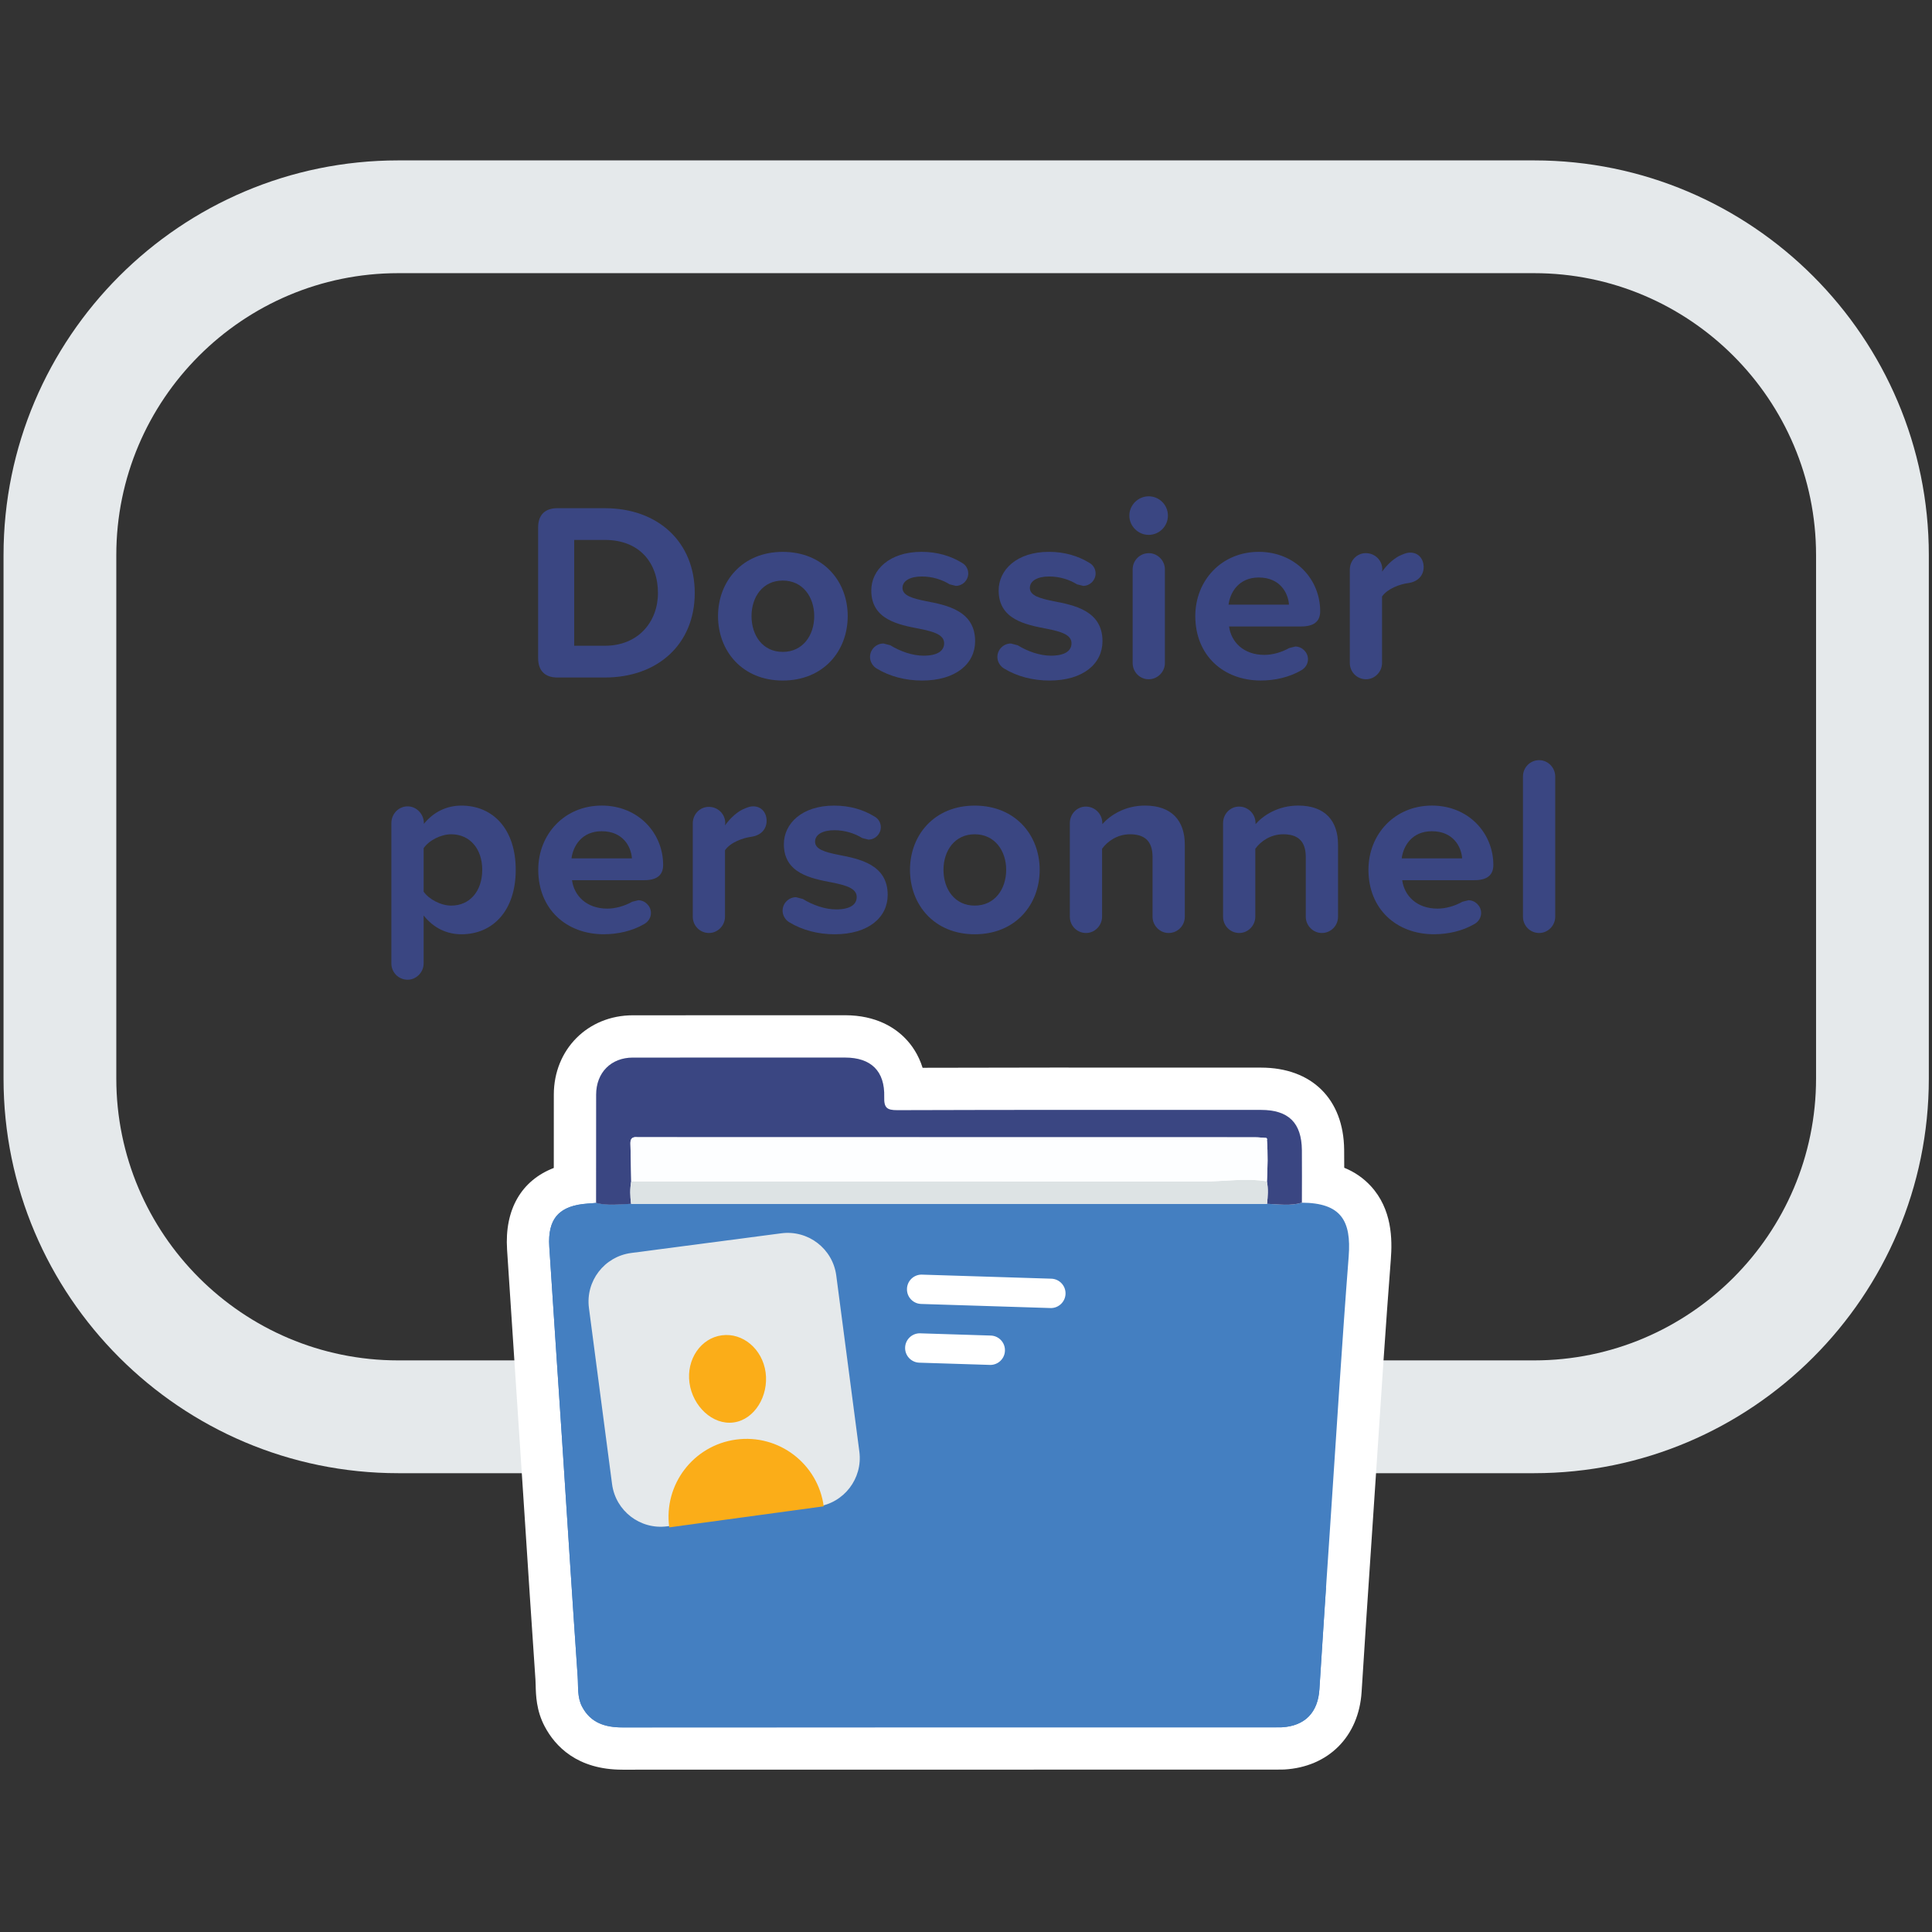
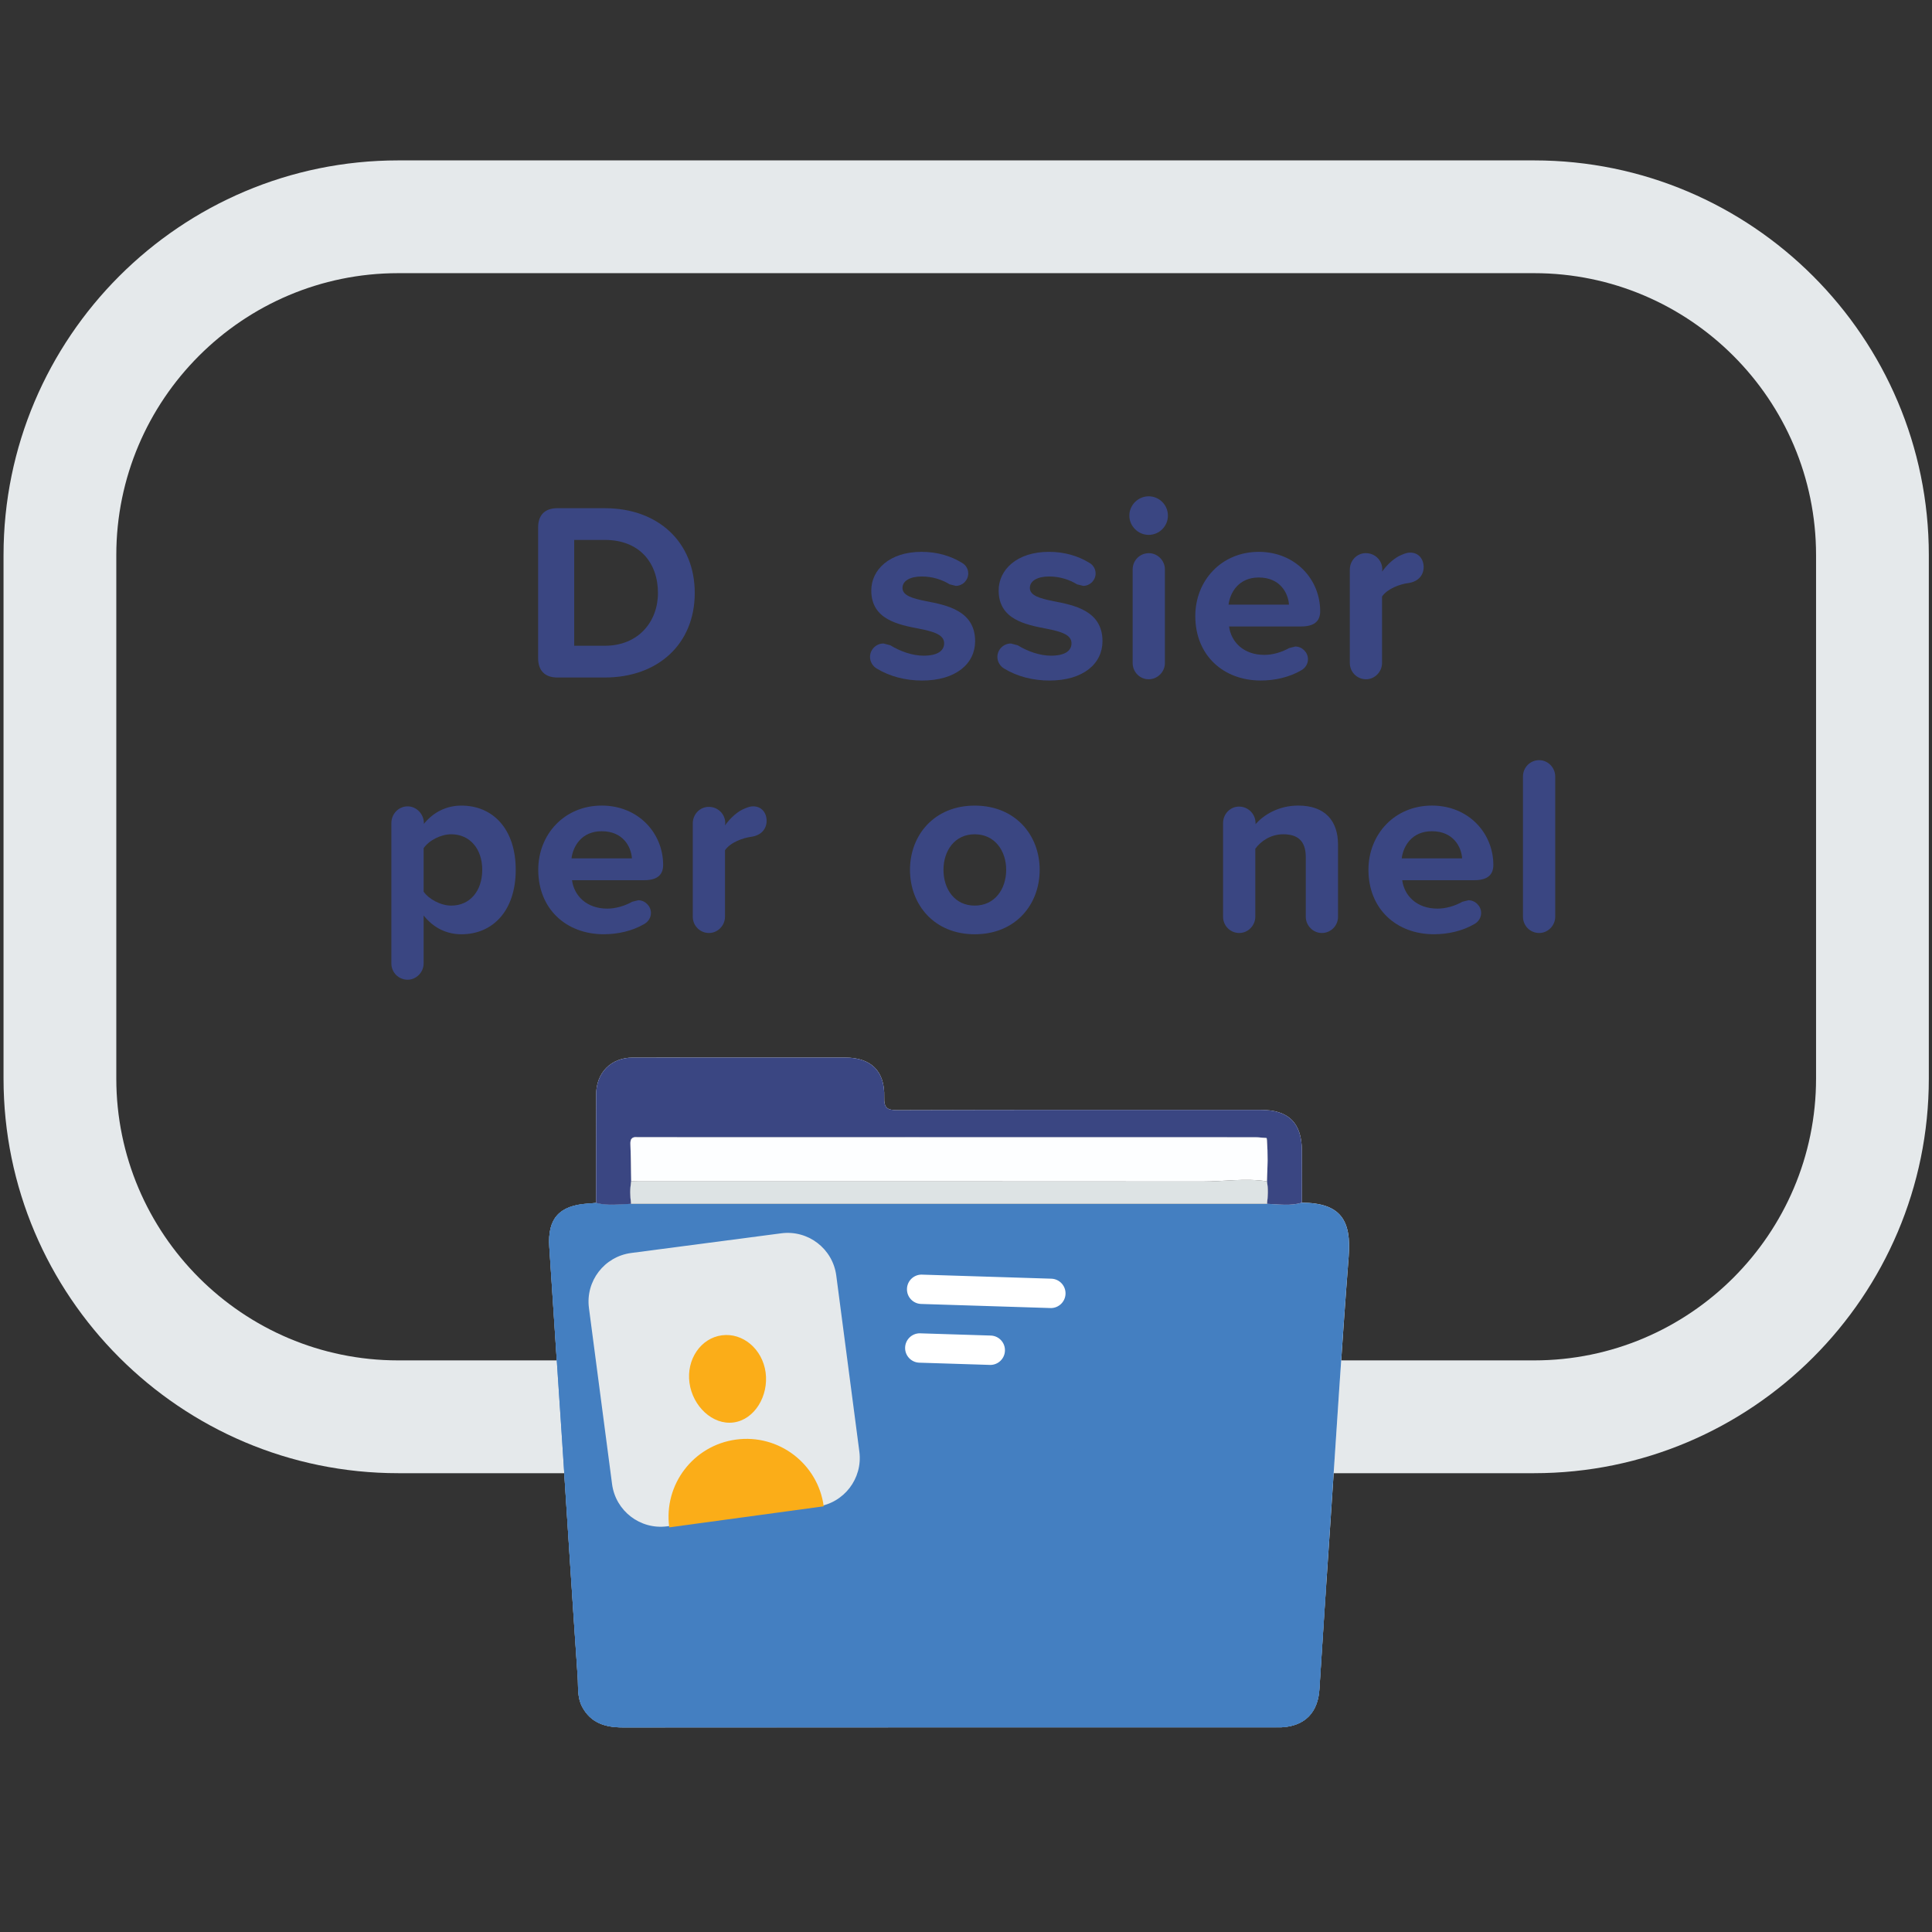
<svg xmlns="http://www.w3.org/2000/svg" xmlns:ns1="http://sodipodi.sourceforge.net/DTD/sodipodi-0.dtd" xmlns:ns2="http://www.inkscape.org/namespaces/inkscape" version="1.1" id="svg659" xml:space="preserve" width="301" height="301" viewBox="0 0 301 301" ns1:docname="icone_DossierPersonnel.svg" ns2:version="1.1.1 (3bf5ae0d25, 2021-09-20)">
  <rect x="0" y="0" width="301" height="301" fill="#333333" stroke="none" />
  <defs id="defs663">
    <clipPath clipPathUnits="userSpaceOnUse" id="clipPath753">
      <path d="m 23.865,7.989 c -0.61,0 -1.127,0.158 -1.431,0.735 -0.176,0.333 -0.132,0.707 -0.157,1.061 -0.194,2.814 -0.372,5.628 -0.556,8.442 -0.149,2.268 -0.304,4.536 -0.45,6.804 -0.005,0.069 -0.007,0.136 -0.007,0.199 0.001,0.871 0.425,1.276 1.369,1.34 0.099,0.005 0.198,0.016 0.297,0.024 0.182,-0.05 0.366,-0.065 0.55,-0.065 0.23,0 0.461,0.024 0.692,0.032 L 48.821,12.944 C 48.741,11.742 48.662,10.542 48.587,9.34 48.535,8.518 48.073,8.039 47.251,7.993 L 47.027,7.992 C 39.309,7.991 31.59,7.993 23.871,7.989 c -0.002,0 -0.004,0 -0.006,0" id="path751" />
    </clipPath>
  </defs>
  <ns1:namedview id="namedview661" pagecolor="#ffffff" bordercolor="#666666" borderopacity="1.0" ns2:pageshadow="2" ns2:pageopacity="0.0" ns2:pagecheckerboard="0" showgrid="false" ns2:zoom="3.1942897" ns2:cx="152.61609" ns2:cy="120.68411" ns2:window-width="1920" ns2:window-height="1009" ns2:window-x="-8" ns2:window-y="1072" ns2:window-maximized="1" ns2:current-layer="g665" />
  <g id="g665" ns2:groupmode="layer" ns2:label="icone_DossierPersonnel" transform="matrix(1.333,0,0,-1.333,0,96)">
    <g id="g848" transform="matrix(3.295,0,0,3.295,-5.887,-156.202)">
      <g id="g667" transform="translate(15.912,59.573)">
        <path d="m 0,0 c -5.514,0 -10,-4.486 -10,-10 v -18.566 c 0,-5.513 4.486,-9.999 10,-9.999 h 40.292 c 5.514,0 10,4.486 10,9.999 V -10 c 0,5.514 -4.486,10 -10,10 H 0 M 40.292,-42.566 H 0 c -7.72,0 -14,6.281 -14,14 V -10 c 0,7.72 6.28,14 14,14 h 40.292 c 7.72,0 14,-6.28 14,-14 v -18.566 c 0,-7.719 -6.28,-14 -14,-14" style="fill:#e5e9eb;fill-opacity:1;fill-rule:nonzero;stroke:none" id="path669" />
      </g>
      <g id="g671" transform="translate(23.243,46.357)">
        <path d="M 0,0 C 1.188,0 1.882,0.854 1.882,1.872 1.882,2.935 1.233,3.754 0,3.754 H -1.089 V 0 Z m -2.368,-0.441 v 4.645 c 0,0.432 0.243,0.675 0.676,0.675 H 0 C 1.882,4.879 3.187,3.682 3.187,1.872 3.187,0.063 1.882,-1.126 0,-1.126 h -1.692 c -0.433,0 -0.676,0.243 -0.676,0.685" style="fill:#3a4682;fill-opacity:1;fill-rule:nonzero;stroke:none" id="path673" />
      </g>
      <g id="g675" transform="translate(30.668,47.409)">
-         <path d="m 0,0 c 0,0.676 -0.405,1.261 -1.116,1.261 -0.712,0 -1.108,-0.585 -1.108,-1.261 0,-0.684 0.396,-1.27 1.108,-1.27 C -0.405,-1.27 0,-0.684 0,0 Z m -3.412,0 c 0,1.233 0.864,2.278 2.296,2.278 1.44,0 2.304,-1.045 2.304,-2.278 0,-1.242 -0.864,-2.286 -2.304,-2.286 -1.432,0 -2.296,1.044 -2.296,2.286" style="fill:#3a4682;fill-opacity:1;fill-rule:nonzero;stroke:none" id="path677" />
-       </g>
+         </g>
      <g id="g679" transform="translate(32.647,45.96)">
        <path d="M 0,0 C 0,0.261 0.216,0.477 0.478,0.477 L 0.72,0.414 C 1.071,0.198 1.504,0.045 1.899,0.045 c 0.496,0 0.73,0.171 0.73,0.441 0,0.306 -0.378,0.414 -0.873,0.513 -0.747,0.144 -1.711,0.324 -1.711,1.359 0,0.73 0.64,1.37 1.782,1.37 0.559,0 1.036,-0.145 1.432,-0.388 C 3.394,3.268 3.484,3.124 3.484,2.962 3.484,2.719 3.286,2.521 3.043,2.521 L 2.827,2.575 C 2.548,2.746 2.206,2.854 1.837,2.854 1.423,2.854 1.152,2.701 1.152,2.448 1.152,2.179 1.494,2.079 1.98,1.98 2.728,1.837 3.728,1.639 3.728,0.559 c 0,-0.793 -0.676,-1.396 -1.882,-1.396 -0.585,0 -1.144,0.144 -1.603,0.423 C 0.099,-0.333 0,-0.171 0,0" style="fill:#3a4682;fill-opacity:1;fill-rule:nonzero;stroke:none" id="path681" />
      </g>
      <g id="g683" transform="translate(37.165,45.96)">
        <path d="M 0,0 C 0,0.261 0.216,0.477 0.478,0.477 L 0.72,0.414 C 1.071,0.198 1.504,0.045 1.899,0.045 c 0.496,0 0.73,0.171 0.73,0.441 0,0.306 -0.378,0.414 -0.873,0.513 -0.747,0.144 -1.711,0.324 -1.711,1.359 0,0.73 0.64,1.37 1.782,1.37 0.559,0 1.036,-0.145 1.432,-0.388 C 3.394,3.268 3.484,3.124 3.484,2.962 3.484,2.719 3.286,2.521 3.043,2.521 L 2.827,2.575 C 2.548,2.746 2.206,2.854 1.837,2.854 1.423,2.854 1.152,2.701 1.152,2.448 1.152,2.179 1.494,2.079 1.98,1.98 2.728,1.837 3.728,1.639 3.728,0.559 c 0,-0.793 -0.676,-1.396 -1.882,-1.396 -0.585,0 -1.144,0.144 -1.603,0.423 C 0.099,-0.333 0,-0.171 0,0" style="fill:#3a4682;fill-opacity:1;fill-rule:nonzero;stroke:none" id="path685" />
      </g>
      <g id="g687" transform="translate(41.963,45.744)">
        <path d="m 0,0 v 3.321 c 0,0.316 0.252,0.576 0.576,0.576 0.306,0 0.568,-0.26 0.568,-0.576 V 0 C 1.144,-0.316 0.882,-0.576 0.567,-0.576 0.252,-0.576 0,-0.316 0,0 Z m -0.117,5.23 c 0,0.378 0.315,0.684 0.684,0.684 0.378,0 0.684,-0.306 0.684,-0.684 0,-0.378 -0.306,-0.684 -0.684,-0.684 -0.369,0 -0.684,0.306 -0.684,0.684" style="fill:#3a4682;fill-opacity:1;fill-rule:nonzero;stroke:none" id="path689" />
      </g>
      <g id="g691" transform="translate(45.365,47.815)">
        <path d="M 0,0 H 2.143 C 2.115,0.414 1.827,0.963 1.071,0.963 0.359,0.963 0.054,0.433 0,0 Z m 1.071,1.873 c 1.296,0 2.179,-0.973 2.179,-2.107 0,-0.378 -0.243,-0.54 -0.676,-0.54 H 0.018 c 0.072,-0.549 0.513,-1.008 1.252,-1.008 0.287,0 0.611,0.09 0.881,0.243 l 0.216,0.054 c 0.243,0 0.45,-0.207 0.45,-0.451 0,-0.171 -0.098,-0.315 -0.243,-0.396 -0.423,-0.243 -0.926,-0.359 -1.431,-0.359 -1.324,0 -2.323,0.89 -2.323,2.286 0,1.26 0.928,2.278 2.251,2.278" style="fill:#3a4682;fill-opacity:1;fill-rule:nonzero;stroke:none" id="path693" />
      </g>
      <g id="g695" transform="translate(52.285,49.147)">
        <path d="m 0,0 c 0,-0.278 -0.18,-0.513 -0.54,-0.566 -0.297,-0.036 -0.747,-0.199 -0.936,-0.478 v -2.358 c 0,-0.316 -0.261,-0.577 -0.567,-0.577 -0.324,0 -0.576,0.261 -0.576,0.577 v 3.312 c 0,0.324 0.252,0.585 0.567,0.585 0.323,0 0.585,-0.252 0.585,-0.576 l -0.009,-0.081 c 0.189,0.262 0.451,0.505 0.711,0.603 0.108,0.045 0.189,0.073 0.288,0.073 C -0.171,0.514 0,0.279 0,0" style="fill:#3a4682;fill-opacity:1;fill-rule:nonzero;stroke:none" id="path697" />
      </g>
      <g id="g699" transform="translate(18.892,38.409)">
        <path d="m 0,0 c 0,0.747 -0.441,1.261 -1.099,1.261 -0.369,0 -0.792,-0.216 -0.98,-0.495 v -1.54 c 0.188,-0.27 0.611,-0.495 0.98,-0.495 C -0.441,-1.269 0,-0.756 0,0 Z m 1.188,0 c 0,-1.449 -0.81,-2.286 -1.926,-2.286 -0.513,0 -0.982,0.216 -1.341,0.666 v -1.702 c 0,-0.315 -0.262,-0.576 -0.567,-0.576 -0.325,0 -0.577,0.261 -0.577,0.576 v 4.978 c 0,0.324 0.252,0.595 0.577,0.595 0.314,0 0.576,-0.271 0.576,-0.595 V 1.63 c 0.341,0.423 0.809,0.648 1.332,0.648 1.116,0 1.926,-0.829 1.926,-2.278" style="fill:#3a4682;fill-opacity:1;fill-rule:nonzero;stroke:none" id="path701" />
      </g>
      <g id="g703" transform="translate(22.059,38.815)">
        <path d="M 0,0 H 2.143 C 2.115,0.414 1.827,0.963 1.071,0.963 0.359,0.963 0.054,0.433 0,0 Z m 1.071,1.873 c 1.296,0 2.179,-0.973 2.179,-2.107 0,-0.378 -0.243,-0.54 -0.676,-0.54 H 0.018 c 0.072,-0.549 0.513,-1.008 1.252,-1.008 0.287,0 0.611,0.09 0.881,0.243 l 0.216,0.054 c 0.243,0 0.45,-0.207 0.45,-0.451 0,-0.17 -0.098,-0.315 -0.243,-0.396 -0.423,-0.243 -0.926,-0.359 -1.431,-0.359 -1.324,0 -2.323,0.89 -2.323,2.286 0,1.26 0.928,2.278 2.251,2.278" style="fill:#3a4682;fill-opacity:1;fill-rule:nonzero;stroke:none" id="path705" />
      </g>
      <g id="g707" transform="translate(28.979,40.147)">
        <path d="m 0,0 c 0,-0.278 -0.18,-0.513 -0.54,-0.566 -0.297,-0.037 -0.747,-0.199 -0.936,-0.478 v -2.358 c 0,-0.316 -0.261,-0.577 -0.567,-0.577 -0.324,0 -0.576,0.261 -0.576,0.577 v 3.312 c 0,0.324 0.252,0.585 0.567,0.585 0.324,0 0.585,-0.252 0.585,-0.576 l -0.009,-0.081 c 0.189,0.262 0.45,0.505 0.711,0.603 0.108,0.045 0.189,0.073 0.288,0.073 C -0.171,0.514 0,0.279 0,0" style="fill:#3a4682;fill-opacity:1;fill-rule:nonzero;stroke:none" id="path709" />
      </g>
      <g id="g711" transform="translate(29.546,36.96)">
-         <path d="M 0,0 C 0,0.261 0.216,0.478 0.478,0.478 L 0.72,0.414 C 1.071,0.198 1.504,0.045 1.899,0.045 c 0.495,0 0.73,0.171 0.73,0.441 0,0.306 -0.378,0.414 -0.873,0.513 -0.747,0.144 -1.711,0.324 -1.711,1.359 0,0.73 0.64,1.369 1.782,1.369 0.559,0 1.036,-0.144 1.432,-0.387 C 3.394,3.268 3.484,3.124 3.484,2.962 3.484,2.719 3.286,2.521 3.043,2.521 L 2.827,2.575 C 2.548,2.746 2.206,2.854 1.837,2.854 1.423,2.854 1.152,2.701 1.152,2.448 1.152,2.179 1.494,2.079 1.981,1.981 2.727,1.837 3.728,1.639 3.728,0.559 c 0,-0.793 -0.676,-1.396 -1.882,-1.396 -0.585,0 -1.144,0.144 -1.603,0.423 C 0.099,-0.333 0,-0.171 0,0" style="fill:#3a4682;fill-opacity:1;fill-rule:nonzero;stroke:none" id="path713" />
-       </g>
+         </g>
      <g id="g715" transform="translate(37.477,38.409)">
        <path d="m 0,0 c 0,0.676 -0.405,1.261 -1.116,1.261 -0.712,0 -1.108,-0.585 -1.108,-1.261 0,-0.684 0.396,-1.269 1.108,-1.269 C -0.405,-1.269 0,-0.684 0,0 Z m -3.412,0 c 0,1.233 0.864,2.278 2.296,2.278 1.44,0 2.304,-1.045 2.304,-2.278 0,-1.242 -0.864,-2.286 -2.304,-2.286 -1.432,0 -2.296,1.044 -2.296,2.286" style="fill:#3a4682;fill-opacity:1;fill-rule:nonzero;stroke:none" id="path717" />
      </g>
      <g id="g719" transform="translate(43.813,39.301)">
-         <path d="m 0,0 v -2.557 c 0,-0.315 -0.252,-0.576 -0.576,-0.576 -0.307,0 -0.568,0.261 -0.568,0.576 v 2.116 c 0,0.603 -0.315,0.81 -0.8,0.81 -0.451,0 -0.802,-0.252 -0.991,-0.514 v -2.412 c 0,-0.315 -0.261,-0.576 -0.567,-0.576 -0.324,0 -0.576,0.261 -0.576,0.576 v 3.322 c 0,0.324 0.252,0.586 0.567,0.586 0.324,0 0.585,-0.262 0.585,-0.586 V 0.729 c 0.28,0.315 0.801,0.658 1.513,0.658 C -0.459,1.387 0,0.846 0,0" style="fill:#3a4682;fill-opacity:1;fill-rule:nonzero;stroke:none" id="path721" />
-       </g>
+         </g>
      <g id="g723" transform="translate(49.248,39.301)">
        <path d="m 0,0 v -2.557 c 0,-0.315 -0.252,-0.576 -0.576,-0.576 -0.307,0 -0.568,0.261 -0.568,0.576 v 2.116 c 0,0.603 -0.315,0.81 -0.8,0.81 -0.451,0 -0.802,-0.252 -0.991,-0.514 v -2.412 c 0,-0.315 -0.261,-0.576 -0.567,-0.576 -0.324,0 -0.576,0.261 -0.576,0.576 v 3.322 c 0,0.324 0.252,0.586 0.567,0.586 0.324,0 0.585,-0.262 0.585,-0.586 V 0.729 c 0.28,0.315 0.801,0.658 1.513,0.658 C -0.459,1.387 0,0.846 0,0" style="fill:#3a4682;fill-opacity:1;fill-rule:nonzero;stroke:none" id="path725" />
      </g>
      <g id="g727" transform="translate(51.507,38.815)">
        <path d="M 0,0 H 2.143 C 2.115,0.414 1.827,0.963 1.071,0.963 0.359,0.963 0.054,0.433 0,0 Z m 1.071,1.873 c 1.296,0 2.179,-0.973 2.179,-2.107 0,-0.378 -0.243,-0.54 -0.676,-0.54 H 0.018 c 0.072,-0.549 0.513,-1.008 1.251,-1.008 0.289,0 0.612,0.09 0.882,0.243 l 0.216,0.054 c 0.243,0 0.45,-0.207 0.45,-0.451 0,-0.17 -0.098,-0.315 -0.243,-0.396 -0.423,-0.243 -0.927,-0.359 -1.431,-0.359 -1.324,0 -2.323,0.89 -2.323,2.286 0,1.26 0.928,2.278 2.251,2.278" style="fill:#3a4682;fill-opacity:1;fill-rule:nonzero;stroke:none" id="path729" />
      </g>
      <g id="g731" transform="translate(55.808,36.744)">
        <path d="m 0,0 v 4.978 c 0,0.315 0.252,0.577 0.576,0.577 0.306,0 0.568,-0.262 0.568,-0.577 V 0 C 1.144,-0.316 0.882,-0.576 0.576,-0.576 0.252,-0.576 0,-0.316 0,0" style="fill:#3a4682;fill-opacity:1;fill-rule:nonzero;stroke:none" id="path733" />
      </g>
      <g id="g735" transform="translate(24.172,26.561)">
        <path d="M 0,0 C -0.035,0.268 -0.042,0.534 0.005,0.801 -0.004,1.247 -0.008,1.693 -0.022,2.139 -0.029,2.323 0.056,2.381 0.224,2.363 L 0.41,2.362 c 7.24,0 14.482,0 21.722,-0.002 0.136,0 0.27,-0.016 0.406,-0.025 L 22.57,2.294 22.554,2.271 C 22.591,1.779 22.578,1.289 22.553,0.798 22.604,0.532 22.585,0.267 22.558,0.001 15.038,0.001 7.52,0 0,0 m 23.794,0.041 c 0,0.621 0.006,1.242 0,1.863 -0.01,0.973 -0.476,1.428 -1.453,1.428 -4.298,0 -8.597,0.006 -12.895,-0.009 C 9.069,3.321 8.969,3.411 8.979,3.788 9.006,4.71 8.51,5.188 7.592,5.189 c -2.51,0 -5.02,0 -7.529,-0.001 -0.775,0 -1.302,-0.532 -1.303,-1.316 C -1.243,2.593 -1.242,1.313 -1.242,0.033 -1.341,0.025 -1.439,0.015 -1.539,0.008 -2.552,-0.06 -2.967,-0.521 -2.901,-1.529 c 0.147,-2.269 0.301,-4.536 0.45,-6.805 0.184,-2.813 0.362,-5.628 0.556,-8.441 0.025,-0.354 -0.019,-0.728 0.157,-1.061 0.306,-0.579 0.824,-0.736 1.438,-0.735 7.718,0.004 15.437,0.002 23.155,0.003 l 0.224,0.001 c 0.822,0.046 1.284,0.524 1.336,1.346 0.122,1.947 0.254,3.893 0.385,5.839 0.214,3.173 0.409,6.347 0.654,9.517 0.098,1.266 -0.271,1.899 -1.66,1.906" style="fill:#ffffff;fill-opacity:1;fill-rule:nonzero;stroke:none" id="path737" />
      </g>
      <g id="g739" transform="translate(48.329,25.063)">
-         <path d="M 0,0 H 0.011 0 m -24.542,-15.571 0.082,-0.002 23.158,0.003 h 0.059 c 0.122,1.811 0.237,3.534 0.353,5.256 l 0.2,3.009 c 0.154,2.352 0.309,4.704 0.491,7.053 0.009,0.12 0.01,0.213 0.009,0.284 -0.183,0.014 -0.509,0.022 -0.747,0.12 C -1.138,0.054 -1.363,-0.001 -1.6,-0.001 l -22.557,-0.001 c -0.235,0 -0.458,0.055 -0.658,0.151 -0.144,-0.061 -0.301,-0.1 -0.466,-0.113 l -0.278,-0.023 0.616,-9.33 c 0.126,-1.953 0.253,-3.906 0.386,-5.858 0.008,-0.103 0.011,-0.213 0.014,-0.323 l 10e-4,-0.073 m 0.077,-3.002 c -1.608,0 -2.388,0.835 -2.757,1.535 -0.299,0.564 -0.311,1.107 -0.32,1.467 l -0.007,0.186 c -0.135,1.961 -0.262,3.917 -0.389,5.873 l -0.618,9.384 c -0.093,1.43 0.511,2.457 1.657,2.899 l 0.001,2.601 c 0.001,1.605 1.208,2.814 2.804,2.814 l 7.529,0.002 c 1.107,-0.002 1.772,-0.448 2.135,-0.823 0.22,-0.226 0.464,-0.564 0.613,-1.041 3.054,0.009 6.091,0.009 9.135,0.007 L -1.816,6.33 C -0.012,6.33 1.119,5.214 1.136,3.416 1.138,3.203 1.139,2.99 1.139,2.778 1.508,2.628 1.82,2.411 2.082,2.128 2.836,1.308 2.848,0.245 2.791,-0.483 2.61,-2.821 2.457,-5.161 2.304,-7.502 l -0.201,-3.014 c -0.119,-1.766 -0.238,-3.534 -0.348,-5.3 -0.1,-1.583 -1.179,-2.663 -2.749,-2.751 l -0.259,-0.003 -23.204,-0.003 h -0.008" style="fill:#ffffff;fill-opacity:1;fill-rule:nonzero;stroke:none" id="path741" />
-       </g>
+         </g>
      <g id="g743" transform="translate(47.966,26.602)">
        <path d="M 0,0 C 1.39,-0.007 1.758,-0.64 1.66,-1.906 1.414,-5.076 1.22,-8.25 1.006,-11.423 0.875,-13.369 0.743,-15.315 0.621,-17.262 0.569,-18.084 0.107,-18.563 -0.715,-18.608 l -0.224,-0.001 c -7.718,-10e-4 -15.437,0.001 -23.156,-0.003 -0.613,-0.001 -1.132,0.156 -1.437,0.735 -0.176,0.333 -0.132,0.707 -0.156,1.061 -0.195,2.813 -0.373,5.628 -0.557,8.441 -0.149,2.269 -0.304,4.536 -0.45,6.805 -0.066,1.008 0.349,1.469 1.362,1.538 0.1,0.006 0.198,0.016 0.297,0.024 0.411,-0.112 0.827,-0.048 1.242,-0.033 7.52,0 15.038,0.001 22.558,0.001 C -0.823,-0.056 -0.409,-0.123 0,0" style="fill:#447fc1;fill-opacity:1;fill-rule:nonzero;stroke:none" id="path745" />
      </g>
      <g id="g747">
        <g id="g749" clip-path="url(#clipPath753)">
          <path d="m 21.264,7.989 h 27.557 v 18.604 H 21.264 Z" style="fill:#447fc1;fill-opacity:1;fill-rule:nonzero;stroke:none" id="path755" />
        </g>
      </g>
      <g id="g757" transform="translate(24.172,26.561)">
        <path d="m 0,0 c -0.415,-0.015 -0.831,-0.079 -1.242,0.033 0,1.28 -0.001,2.56 0.002,3.839 10e-4,0.784 0.528,1.316 1.303,1.316 2.51,0.001 5.019,0.001 7.529,0.001 C 8.51,5.188 9.006,4.71 8.979,3.788 8.969,3.411 9.069,3.321 9.446,3.323 c 4.298,0.015 8.597,0.009 12.896,0.009 0.976,0 1.442,-0.455 1.452,-1.428 0.006,-0.621 0,-1.242 0,-1.863 -0.409,-0.123 -0.823,-0.056 -1.236,-0.04 0.027,0.266 0.046,0.531 -0.005,0.797 0.025,0.491 0.038,0.981 0,1.472 L 22.57,2.294 22.538,2.335 C 22.402,2.344 22.268,2.36 22.132,2.36 14.892,2.362 7.65,2.362 0.41,2.362 L 0.224,2.363 C 0.055,2.381 -0.029,2.323 -0.024,2.139 -0.008,1.693 -0.004,1.247 0.005,0.801 -0.042,0.534 -0.035,0.268 0,0" style="fill:#3a4682;fill-opacity:1;fill-rule:nonzero;stroke:none" id="path759" />
      </g>
      <g id="g761" transform="translate(24.172,26.561)">
        <path d="M 0,0 C -0.035,0.268 -0.042,0.534 0.005,0.801 0.104,0.799 0.203,0.795 0.303,0.795 6.961,0.795 13.62,0.799 20.278,0.792 21.036,0.791 21.794,0.92 22.553,0.798 22.604,0.532 22.585,0.267 22.558,0.001 15.038,0.001 7.52,0 0,0" style="fill:#dde3e4;fill-opacity:1;fill-rule:nonzero;stroke:none" id="path763" />
      </g>
      <g id="g765" transform="translate(46.725,27.359)">
        <path d="m 0,0 c -0.759,0.122 -1.517,-0.007 -2.274,-0.006 -6.659,0.007 -13.318,0.003 -19.976,0.003 -0.1,0 -0.198,0.004 -0.298,0.006 -0.009,0.446 -0.013,0.892 -0.028,1.338 -0.006,0.184 0.078,0.242 0.247,0.225 l 0.186,-0.001 c 7.241,0 14.482,0 21.722,-0.002 0.136,0 0.271,-0.017 0.406,-0.026 L 0,1.472 C 0.038,0.982 0.025,0.491 0,0" style="fill:#fdfeff;fill-opacity:1;fill-rule:nonzero;stroke:none" id="path767" />
      </g>
      <g id="g769" transform="translate(39.061,22.864)">
        <path d="M 0,0 -0.017,0.001 -4.6,0.146 c -0.287,0.008 -0.513,0.249 -0.503,0.537 0.008,0.282 0.24,0.504 0.52,0.504 L -4.566,1.186 0.017,1.042 C 0.304,1.033 0.53,0.793 0.521,0.505 0.512,0.223 0.28,0 0,0" style="fill:#ffffff;fill-opacity:1;fill-rule:nonzero;stroke:none" id="path771" />
      </g>
      <g id="g773" transform="translate(36.913,20.847)">
        <path d="m 0,0 -0.017,0.001 -2.5,0.079 C -2.804,0.089 -3.03,0.329 -3.021,0.617 -3.012,0.899 -2.78,1.122 -2.5,1.122 l 0.017,-0.001 2.5,-0.079 C 0.304,1.033 0.53,0.793 0.52,0.505 0.512,0.223 0.28,0 0,0" style="fill:#ffffff;fill-opacity:1;fill-rule:nonzero;stroke:none" id="path775" />
      </g>
      <g id="g777" transform="translate(30.771,15.82)">
        <path d="m 0,0 -5.323,-0.698 c -0.952,-0.125 -1.826,0.546 -1.951,1.499 l -0.82,6.246 C -8.219,8 -7.548,8.873 -6.595,8.998 l 5.323,0.698 C -0.319,9.821 0.554,9.15 0.679,8.198 L 1.498,1.952 C 1.623,0.999 0.952,0.125 0,0" style="fill:#e5e9eb;fill-opacity:1;fill-rule:nonzero;stroke:none" id="path779" />
      </g>
      <g id="g781" transform="translate(28.944,20.581)">
        <path d="m 0,0 c 0.112,-0.829 -0.389,-1.673 -1.135,-1.774 -0.745,-0.102 -1.454,0.577 -1.566,1.406 -0.113,0.829 0.4,1.583 1.145,1.684 C -0.809,1.418 -0.113,0.829 0,0" style="fill:#fbad18;fill-opacity:1;fill-rule:nonzero;stroke:none" id="path783" />
      </g>
      <g id="g785" transform="translate(25.526,15.086)">
        <path d="M 0,0 C -0.207,1.514 0.854,2.907 2.366,3.113 3.88,3.319 5.273,2.26 5.479,0.746" style="fill:#fbad18;fill-opacity:1;fill-rule:nonzero;stroke:none" id="path787" />
      </g>
    </g>
  </g>
</svg>